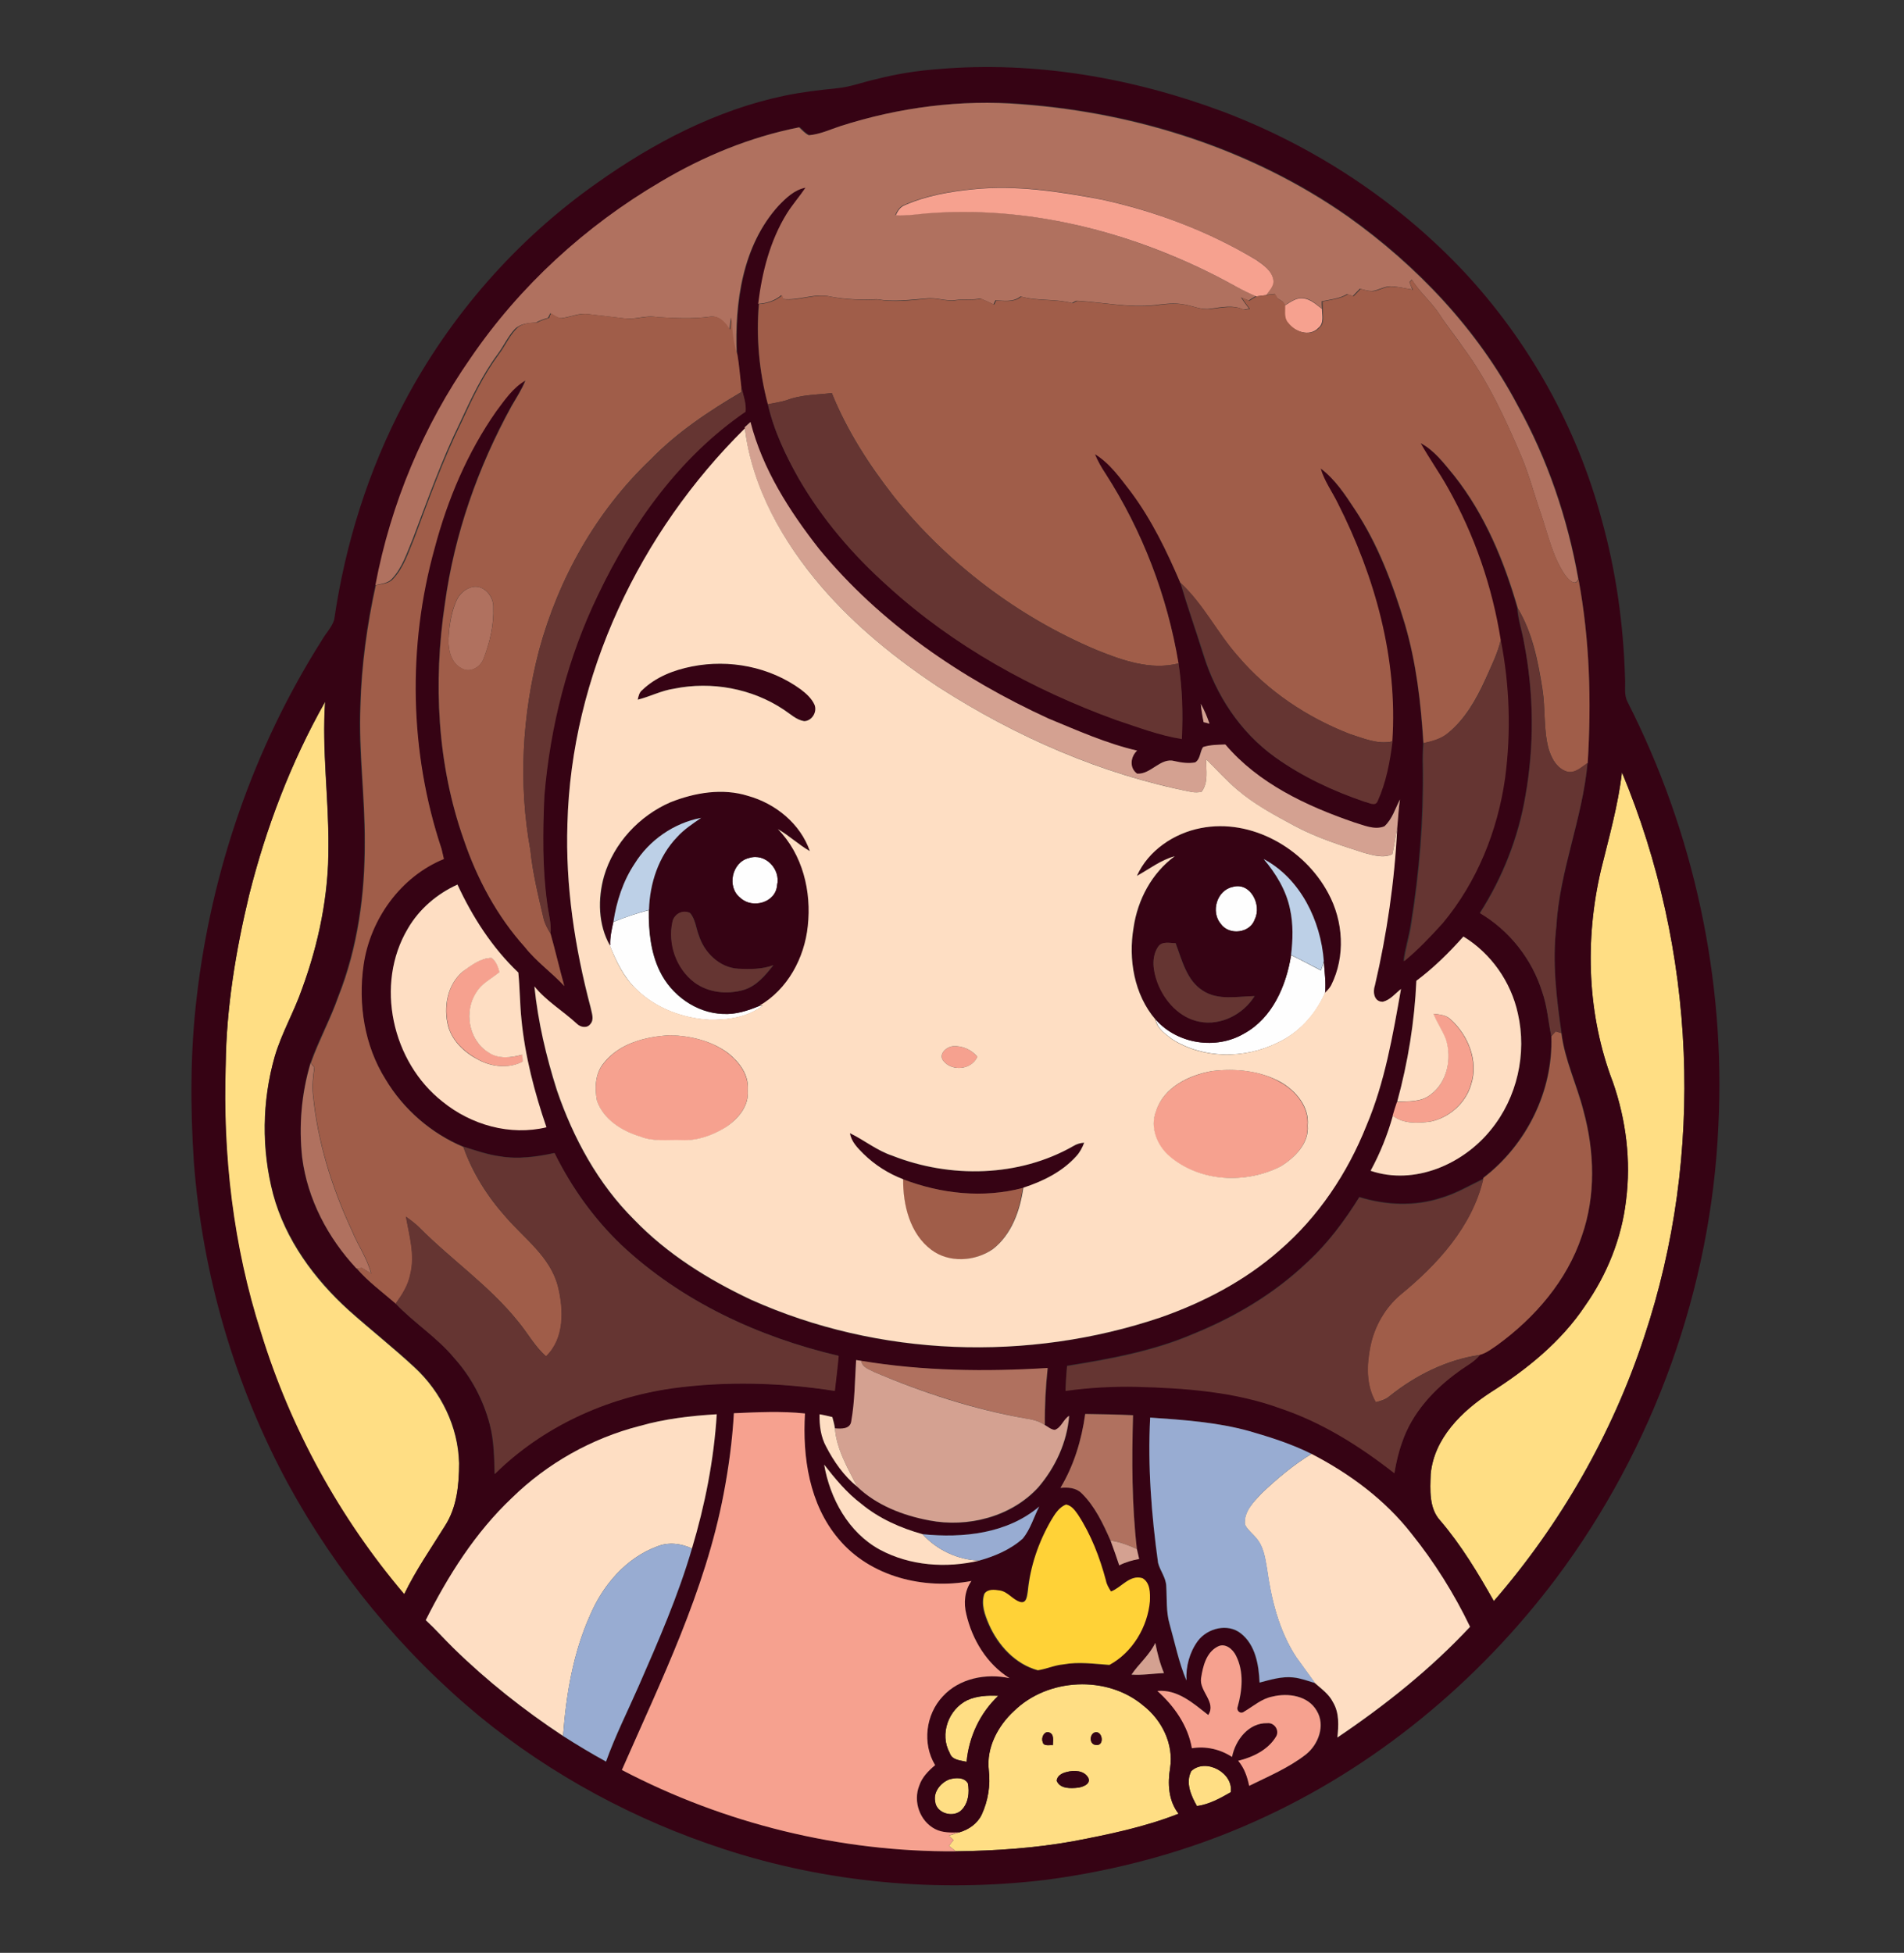
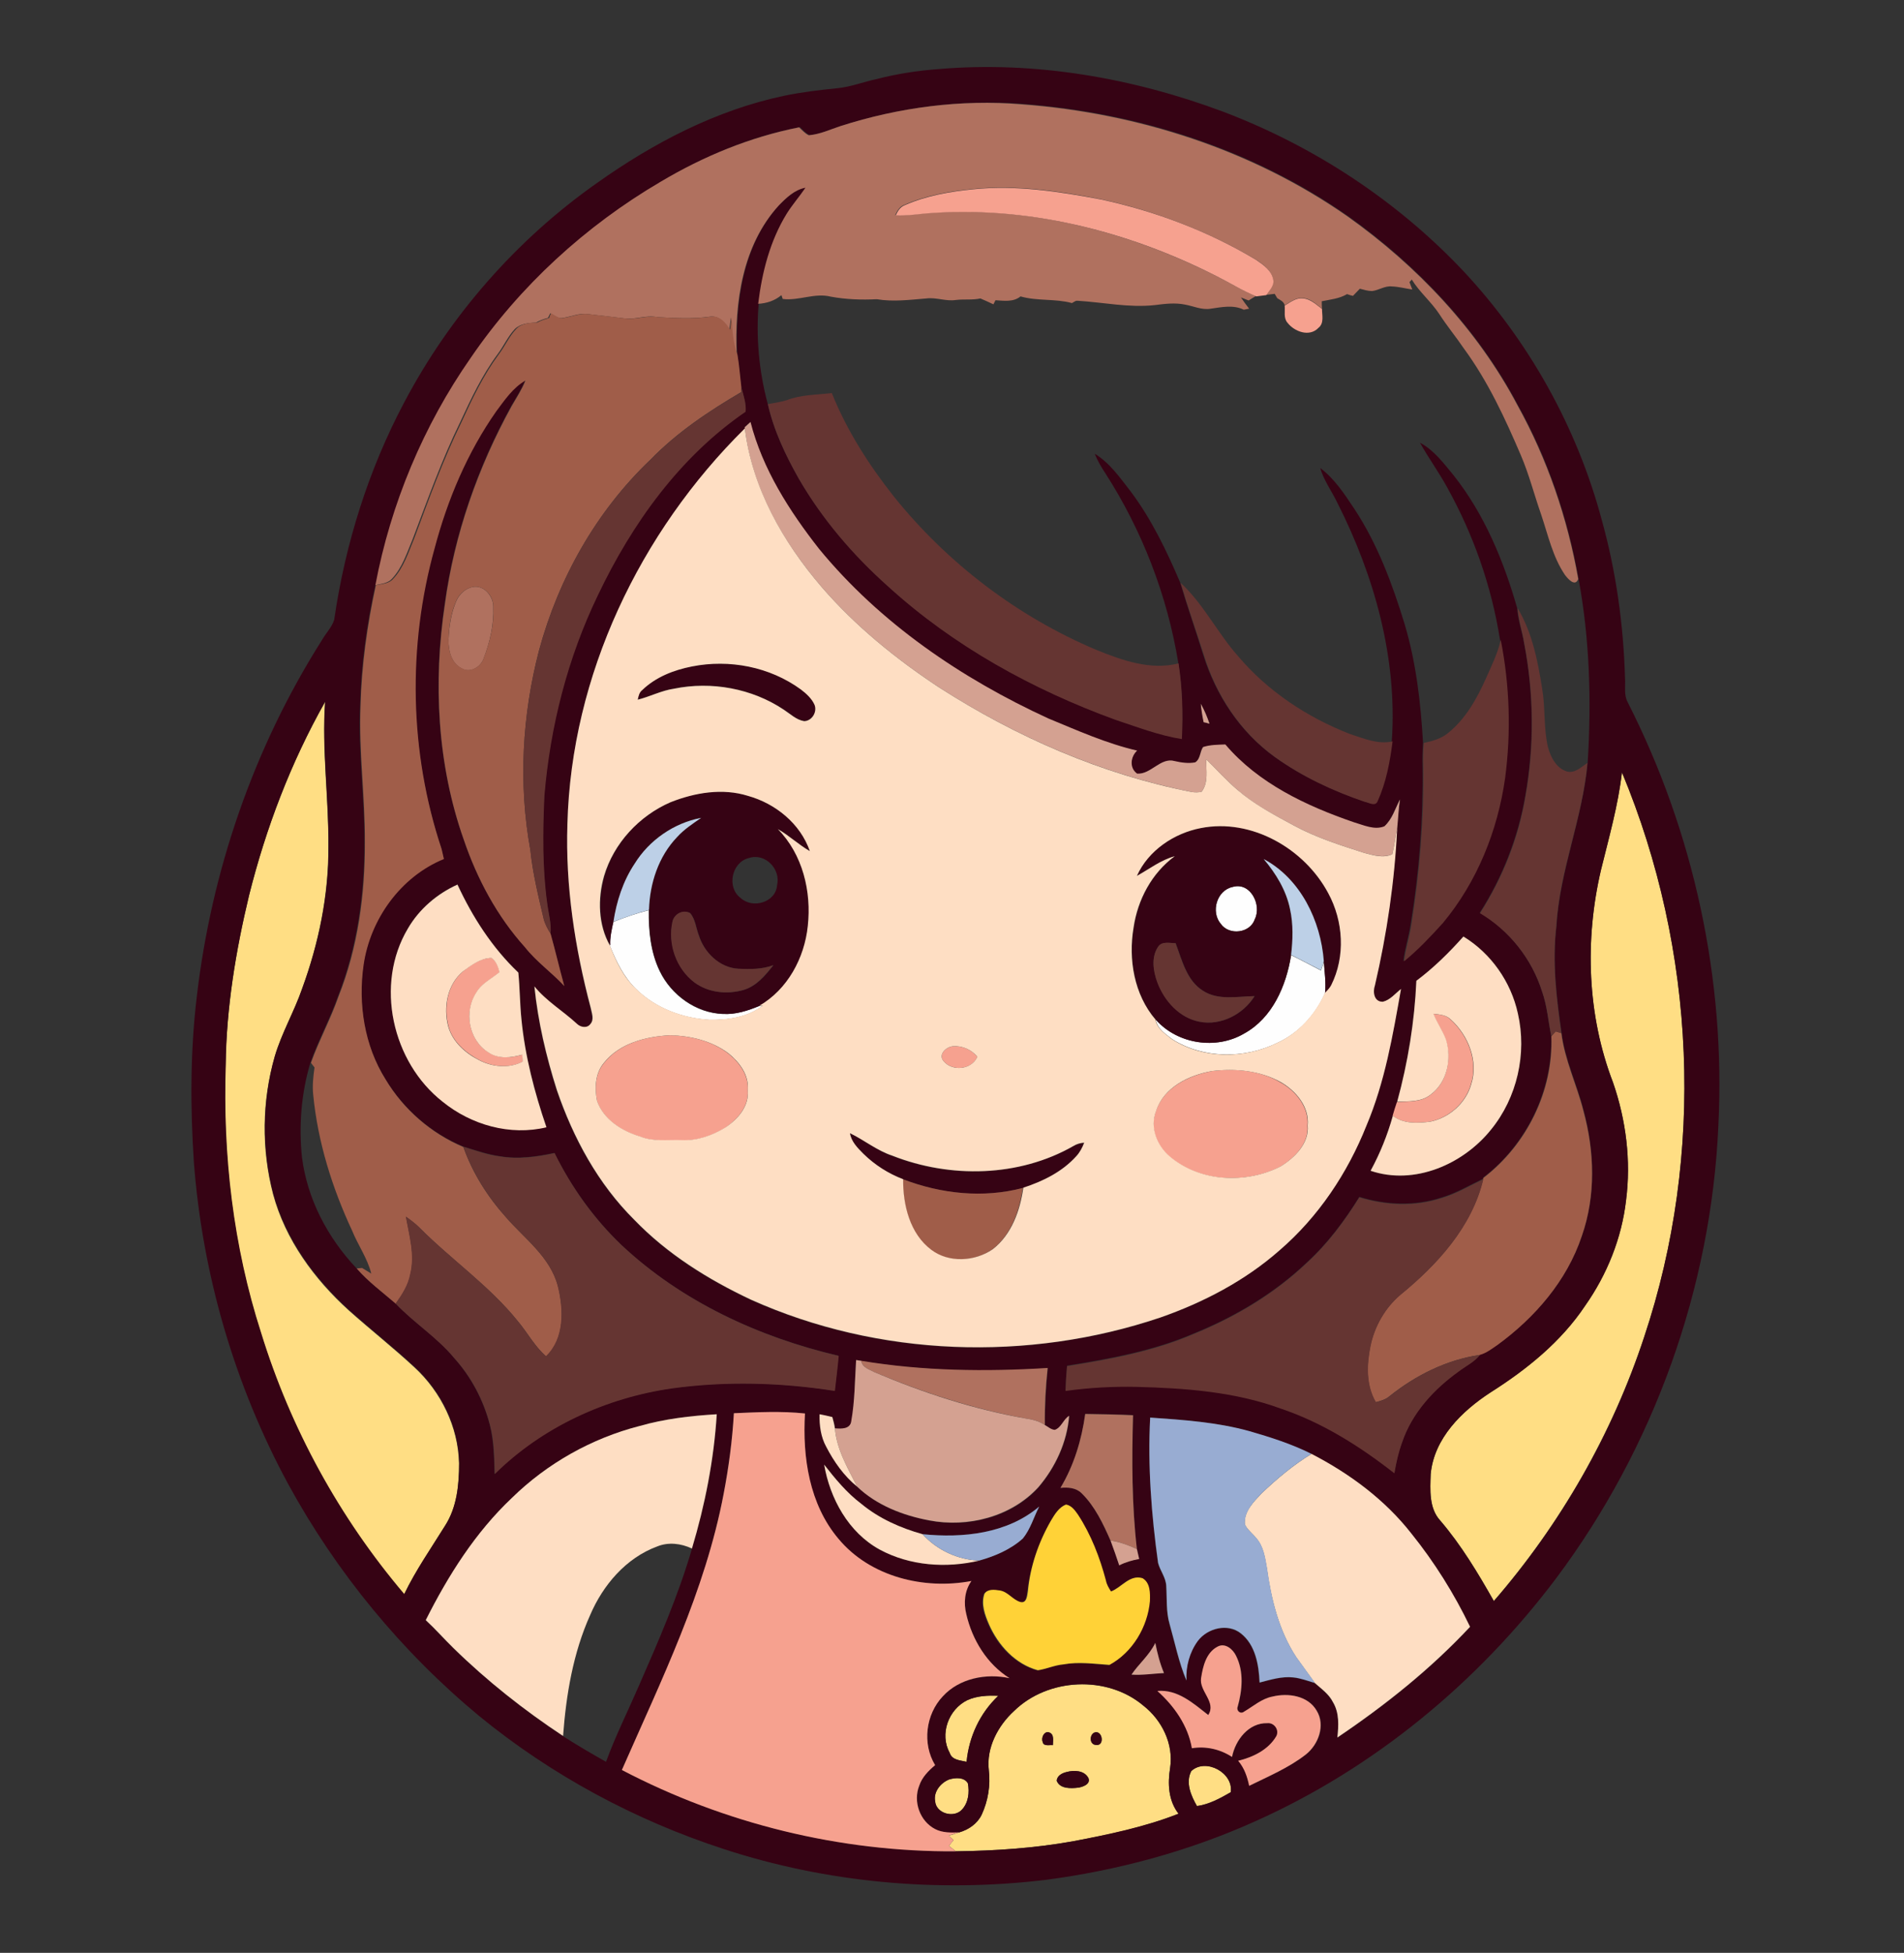
<svg xmlns="http://www.w3.org/2000/svg" version="1.1" id="Layer_1" x="0px" y="0px" viewBox="0 0 744.6 763.6" style="enable-background:new 0 0 744.6 763.6;" xml:space="preserve">
  <rect x="0" y="0" width="744.6" height="763.6" fill="#333333" stroke="none" />
  <style type="text/css">
	.st0{fill:#FEFEFE;}
	.st1{fill:#FFDE84;}
	.st2{fill:#360314;}
	.st3{fill:#B0715F;}
	.st4{fill:#F6A18F;}
	.st5{fill:#A05D49;}
	.st6{fill:#653532;}
	.st7{fill:#D4A191;}
	.st8{fill:#FEDEC3;}
	.st9{fill:#BDD0E7;}
	.st10{fill:#98ACD2;}
	.st11{fill:#FFD237;}
</style>
-   <path class="st0" d="M292.9,335.5c6.4-2.1,12.5,4.4,11,10.7c-0.5,6.8-9.6,9.3-14.3,5C284.1,347,286.2,337.1,292.9,335.5z" />
  <path class="st0" d="M482.1,346.8c6.9-2,11.4,7.1,8.7,12.6c-1.8,5.5-10,6.5-13.3,1.9C473.4,356.6,475.8,348.1,482.1,346.8z" />
  <path class="st0" d="M239.8,360.5c4.6-1.8,9.1-3.4,13.9-4.6c-0.1,8.1,0.7,16.5,4.3,23.9c4.5,9.3,14.1,16.3,24.6,16.7  c5,0.3,9.8-1.3,14.3-3.1c0.4,0,1.1-0.1,1.4-0.1c-6,4.5-13.5,5.6-20.8,5.5c-10.5-0.6-21-4.5-28.6-11.9c-4.9-4.7-7.9-10.9-10.4-17.1  C238.5,366.6,239.2,363.5,239.8,360.5z" />
  <path class="st0" d="M504.9,373.5c4,1.9,7.8,4,11.7,6c0.4-1.2,0.8-2.4,1.1-3.6c0.3,4.1,0.9,8.3,0.5,12.4  c-3.7,8.5-10.4,15.8-18.9,19.6c-12.8,6.2-28.7,6.1-40.8-1.5c-2.7-2.1-5.9-4.1-6.5-7.7c8.5,9.6,23.7,11.9,34.6,5.4  C497.6,398,503,385.4,504.9,373.5z" />
  <g>
    <path class="st1" d="M97.4,350.1c6.6-26.3,16.3-51.9,29.7-75.6c-1.3,18.9,1.5,37.8,1.3,56.7c0.1,18.9-3.8,37.7-10.3,55.5   c-3.1,9-8,17.3-10.7,26.5c-5,17.5-5.2,36.2-0.6,53.8c4.8,17.8,16.1,33.2,29.6,45.4c8.4,7.5,17.4,14.6,25.7,22.3   c10.4,9.6,17.1,23.3,17.4,37.5c0,8.4-0.8,17.3-5.5,24.5c-5.5,8.8-11.4,17.4-16,26.8c-25.3-29.8-44.5-64.8-56-102.2   c-10.9-33.8-15.1-69.5-13.8-104.9C88.6,393.9,92.2,371.8,97.4,350.1z" />
    <path class="st1" d="M634.3,302c28.9,69.4,32.6,149.2,8.7,220.7c-12.5,37.9-32.7,73.2-58.8,103.3c-6.2-10.9-12.7-21.8-20.9-31.4   c-4.6-4.9-4-12.1-3.8-18.3c1.4-14,12.2-24.6,23.4-31.9c14.2-9,27.6-19.8,37-33.9c8.5-12.2,14.3-26.4,16-41.2   c2-15.5,0-31.4-5.1-46.1c-10.1-26.3-11.1-55.8-4.7-83.1C629.2,327.5,632.8,314.9,634.3,302z" />
    <g>
      <path class="st1" d="M396.6,669c13.2-12.9,36.3-14,50.5-2.1c7.3,5.7,12,15,10.5,24.4c-1,6.1-0.7,12.8,3.3,17.9    c-13.3,5.3-27.4,8.2-41.4,10.8c-15.1,2.7-30.4,3.7-45.7,3.9c-0.9-0.7-1.8-1.4-2.7-2.1c0.6-0.8,1.2-1.6,1.8-2.3    c-0.6-0.6-1.3-1.1-1.9-1.7c1.4-0.4,2.8-0.9,4.1-1.3c3.7-1.1,7.1-3.4,8.8-6.9c2.5-5.4,3.5-11.5,2.8-17.4    C385.6,683.4,390.2,674.8,396.6,669z M407.8,681.2c0.3,1.8,2.8,1,4,1.2c0-1.7,0.6-4.3-1.5-5C408.3,676.8,407.1,679.6,407.8,681.2z     M427.9,677.5c-1.9,1.1-1.8,4.7,0.7,4.8C432.1,682.8,431.1,676.2,427.9,677.5z M417.1,692.9c-1.7,0.4-3.7,1.4-3.9,3.4    c1.3,3.3,5.6,3.1,8.5,2.7c1.8-0.3,4.8-1.3,3.9-3.7C424.1,692.2,420,692.1,417.1,692.9z" />
    </g>
    <path class="st1" d="M378.3,664.8c3.8-1.7,8-1.9,12.1-1.7c-7.2,6.8-11.4,16-12.4,25.8c-2.4-0.6-5.7-0.6-6.6-3.5   C367.3,678.1,370.9,668.4,378.3,664.8z" />
    <path class="st1" d="M465.9,692.5c5.7-5.3,16.6,0.8,15.4,8.3c-4.1,2.3-8.4,4.7-13.2,5.4C465.8,702.2,463.5,697,465.9,692.5z" />
    <path class="st1" d="M371.2,695.8c2.4-0.7,5.9-1,7.3,1.5c0.7,3.6,0.2,7.7-2.4,10.4c-3.1,3.3-10,1.4-10.4-3.4   C365,700.6,367.9,697.1,371.2,695.8z" />
  </g>
  <g>
    <g>
      <path class="st2" d="M367.2,27c37.7-3.2,75.9,3.5,111.2,16.7c35.3,13.4,67.7,34.6,93.7,62.1c25.7,27.4,44.6,61.2,54.3,97.5    c5.6,20.1,8.5,41,9.1,61.9c0.2,3.1-0.5,6.5,1,9.3c25.9,50.9,38.4,108.6,35.5,165.7c-2.8,63.5-25.3,126-63.4,176.9    c-30.6,40.7-71.2,74.3-117.8,95.1c-26,11.7-53.8,19.2-82.1,22.9c-42.1,5-85.4,1.1-125.7-12.1c-34.7-11.3-67.4-28.9-95.6-52    c-30.3-25.1-55.8-56.1-74.7-90.7c-21-38.8-33.6-82.1-36.9-126.1c-1.4-21.3-1.4-42.8,1.1-64c5.7-49.5,22.3-97.8,49-139.9    c1.5-2.7,3.9-5,4.8-8c4.3-29.6,13.4-58.6,27.4-85c17.9-33.9,43.9-63.6,75.3-85.7c22.1-15.7,46.7-28.6,73.5-34.2    c6.8-1.4,13.6-2.2,20.5-2.9c5.3-0.5,10.3-2.5,15.5-3.6C350.6,28.9,358.9,27.6,367.2,27z M328.7,49.3c-4,1.3-7.9,3.2-12.1,3.5    c-1.5-0.7-2.6-2-3.8-3.1C293.6,53.4,275.4,61,258.6,71c-29.3,17.2-55,40.7-74.2,68.8c-18.5,26.6-31.3,57.1-37.3,88.9h-0.3    c-3.4,15.6-5.6,31.4-6,47.4c-0.8,17.7,1.8,35.3,1.7,53c0.1,20.5-2.8,41.2-10.3,60.4c-3.1,8.9-7.7,17.2-10.8,26    c-3.6,12-4.6,24.7-3.3,37.1c2.1,16.3,10,31.3,21.2,43.2c4.5,5.2,10.1,9.3,15.3,13.8c7.2,7.6,16.3,13.2,23,21.4    c6.6,7.4,11.4,16.4,13.9,26c1.6,6.3,1.7,12.8,1.9,19.3c18.6-18.5,43.5-29.8,69.3-33.5c21.1-2.9,42.7-2.3,63.7,1    c0.5-4.6,1.1-9.1,1.5-13.7c-31.2-7.3-61.5-21.3-85-43.4c-10.7-10.3-19.5-22.6-26.1-35.9c-7,1.5-14.2,2.5-21.3,1.3    c-4.9-0.7-9.7-2.4-14.4-3.8c-12.6-5.3-23.4-14.7-30.4-26.4c-8.3-13.2-10.8-29.5-8.6-44.8c2.6-17.9,14.5-34.5,31.4-41.4    c-0.3-1.3-0.5-2.6-0.9-3.9c-12.6-37.8-13.5-79.4-2.7-117.7c5.1-19,12.8-37.4,24.1-53.5c3.3-4.4,6.5-9.2,11.4-12    c-1.4,3.6-3.5,6.8-5.4,10c-13.2,24-22.4,50.3-26.1,77.4c-4.6,30.7-3,62.8,7.4,92.2c5.2,15.3,13,30,23.9,42    c4.4,5.7,10.4,9.9,15.4,15.2c-1.9-6.8-3.5-13.8-5.4-20.6c0.4-4-0.8-7.9-1.3-11.9c-2-13.9-1.8-28-1.1-42c2.2-27.1,9.1-54,21-78.6    c13.3-27.9,31.9-54,57.7-71.6c0.3-3.3-1-6.5-1.7-9.7c-0.5-4.2-0.8-8.4-1.5-12.5c-0.8-20.3,2.2-42.7,16.4-58.3c3-3,6.2-6.1,10.5-7    c-2.3,3.5-5.1,6.6-7.3,10.1c-6.5,10.6-9.7,23-11.2,35.3c-1.1,13.2,0.1,26.4,3.5,39.2c2.3,10.3,6.9,20,12.1,29.2    c9.2,15.9,21.3,30,35,42.2c25.6,23.3,56.5,40.3,88.9,52.1c8.5,2.8,17,6.1,25.9,7.5c0.5-9.9,0.2-19.8-1.3-29.6    c-4.3-26.3-14.1-51.7-28.5-74.1c-1.6-2.4-3.1-5-4.2-7.7c5.9,3.6,9.9,9.4,14.1,14.8c8.1,10.8,14,23.1,19.3,35.5    c2.8,9.5,6.1,18.8,9,28.2c4.9,15.8,14.4,30.3,27.9,40c10.6,7.6,22.6,13.2,34.9,17.4c1.7,0.3,4.3,2,5.2-0.3    c3.3-7.4,4.8-15.4,5.8-23.3c2.2-32.3-6.8-64.5-21.3-93.1c-2.2-4.6-5.3-8.7-6.7-13.6c5.6,4.2,9.5,10.2,13.3,15.9    c9.1,13.8,14.9,29.4,19.7,45.1c4.5,15.1,6.3,30.7,7.2,46.4c-0.2,3.2-0.3,6.4-0.2,9.6c0.3,20.5-1.3,41-4.6,61.2    c-0.7,4.9-2.3,9.6-2.9,14.6c5.5-4.5,10.5-9.7,15.2-15c13.4-16,21.5-36.1,24.3-56.6c2.4-17.9,1.8-36.3-1.7-54.1    c-3.3-20.9-10.4-41.1-20.7-59.6c-3.3-6-7.3-11.5-10.6-17.4c5.5,2.9,9.3,8.1,13.2,12.8c12,15.2,19.5,33.3,24.8,51.8    c0.3,4.7,1.9,9.1,2.7,13.7c3.8,19.6,4,40,0.5,59.7c-2.8,16.3-8.9,31.9-17.8,45.8c11.5,6.9,20.3,18,24.3,30.7    c2,5.6,2.4,11.6,3.6,17.4c0.7,21.4-9.6,42.4-26.5,55.4l-0.1,0.5c-5.4,2.6-10.6,5.7-16.4,7.4c-10.4,3.4-21.6,2.9-32-0.3    c-5.8,9.3-12.4,18.2-20.5,25.6c-12.7,12.1-28,21.2-44.2,27.8c-15.8,6.8-32.8,9.9-49.6,12.6c-0.3,3.2-0.5,6.5-0.6,9.7    c9.2-1.3,18.6-1.8,27.9-1.6c19,0.5,38.3,1.9,56.3,8.5c16.3,5.4,31,14.7,44.4,25.3c0.7-4.1,1.5-8.1,3-12    c3.9-11.6,12.5-20.9,22.3-27.9c2.8-2.1,6-3.6,8.2-6.4c2.5-0.7,4.6-2.4,6.8-3.8c14.8-10.7,27.3-25.2,33.1-42.7    c5.5-15.8,4.9-33.1,0.6-49c-2.6-10.2-7.3-19.8-8.6-30.3c-2-13.8-3.7-27.8-2-41.7c1.3-21.8,10.3-42.3,12.2-64    c1.5-24,0.8-48.2-3.6-71.9c-4.2-23.7-12-46.9-23.8-68c-15.6-29.5-39.2-54.4-66.3-73.7C489.8,58.3,445,44,399.7,40.6    C375.7,38.8,351.5,42,328.7,49.3z M291.2,167.1l0.1,0.5c-41.1,40.6-67.9,96.6-69.4,154.7c-0.8,24.2,2.9,48.4,9,71.8    c0.4,2.1,1.4,4.6-0.1,6.4c-1.3,1.8-3.9,1.3-5.3-0.1c-5.4-5.1-11.8-8.9-16.6-14.6c1.4,13.8,4.6,27.4,8.8,40.6    c6.4,18.7,16.1,36.6,30.2,50.6c12.9,13.4,28.9,23.4,45.7,31.3c49.9,22.4,108.3,24.4,160,7c16.9-5.9,33.1-14.4,46.7-26.3    c15.2-13.1,26.6-30.2,34-48.8c7.2-17,10.3-35.3,13.5-53.4c-2.3,1.8-4.2,4.2-7.1,5c-3.4,0-3.9-3.9-3.1-6.4    c4.7-20.1,7.7-40.7,8.7-61.4c0.4-3.8,0.6-7.5,1.1-11.3c-1.9,3.6-3,7.7-6.1,10.5c-3.9,1.6-8.2-0.5-12-1.6    c-18.5-6.4-37.2-15.2-50.2-30.4c-2.9,0.2-5.9,0.1-8.7,1c-1.3,1.8-0.9,4.7-3.1,6c-2.7,0.5-5.4,0.1-8-0.5c-5.6-1.7-9.3,5.3-14.7,4.9    c-3-2.2-2.6-6.6,0-9c-12-2.8-23.4-7.9-34.8-12.6c-34-15.6-65.8-37.2-89.6-66.3c-11.6-14.8-22.1-31.2-26.8-49.6    C292.7,165.7,291.9,166.4,291.2,167.1z M97.4,350.1c-5.2,21.7-8.9,43.8-9.1,66.1c-1.2,35.4,2.9,71.1,13.8,104.9    c11.5,37.4,30.7,72.4,56,102.2c4.5-9.4,10.5-17.9,16-26.8c4.6-7.2,5.5-16.1,5.5-24.5c-0.3-14.2-7-27.9-17.4-37.5    c-8.3-7.7-17.2-14.7-25.7-22.3c-13.5-12.3-24.8-27.7-29.6-45.4c-4.6-17.5-4.4-36.3,0.6-53.8c2.7-9.2,7.6-17.5,10.7-26.5    c6.5-17.7,10.4-36.5,10.3-55.5c0.1-18.9-2.6-37.8-1.3-56.7C113.7,298.2,104,323.8,97.4,350.1z M469.6,275.2    c0.3,2.4,0.7,4.8,1.1,7.1c0.6,0.2,1.7,0.5,2.3,0.6C472.1,280.3,471,277.7,469.6,275.2z M634.3,302c-1.5,13-5.1,25.5-8.2,38.2    c-6.4,27.4-5.4,56.8,4.7,83.1c5.1,14.7,7.1,30.6,5.1,46.1c-1.7,14.8-7.4,29-16,41.2c-9.4,14.1-22.8,24.9-37,33.9    c-11.2,7.3-22.1,17.9-23.4,31.9c-0.2,6.2-0.7,13.4,3.8,18.3c8.2,9.6,14.7,20.4,20.9,31.4c26.1-30.1,46.4-65.4,58.8-103.3    C666.9,451.2,663.2,371.4,634.3,302z M159.5,363.1c-13,21.8-6.1,52.2,13.6,67.6c11.2,9,26.4,13.4,40.6,10    c-4.7-13.7-8.4-27.9-9.8-42.4c-0.6-6-0.6-12.1-1.2-18.1c-10.2-9.6-18-21.7-23.8-34.4C170.8,349.5,163.9,355.5,159.5,363.1z     M572.3,366.2c-5.6,6.3-11.6,12.3-18.4,17.4c-0.8,16-3.3,31.9-7.5,47.3c-0.6,1.8-1.1,3.6-1.7,5.4c-2.1,7.5-4.9,14.7-8.7,21.5    c17.1,5.8,36.2-2.5,47.1-16.1c10.2-12.5,14.1-29.7,10.5-45.4C590.9,383.9,583.1,372.8,572.3,366.2z M334.8,531.8    c-0.5,8-0.5,16.1-1.8,24c-0.4,3.1-4.1,3-6.4,2.8c-0.2-1.5-0.6-3-1-4.4c-1.7-0.5-3.4-0.8-5-1.1c-0.1,4.4,0.5,8.8,2.6,12.7    c3.1,5.8,7,11.4,12.1,15.6c7.6,7.3,17.9,11.2,28.2,13.2c15.1,2.9,32.1-1.3,42.6-12.9c6.7-7.8,11.3-17.7,12.1-28    c-2.4,1.3-3,4.6-5.6,5.5c-1.5-0.1-2.7-1.2-3.9-1.9c-0.1-7.5,0.4-14.9,1.1-22.3c-24.3,1.5-48.8,1.2-72.9-2.8    C336.3,532,335.3,531.9,334.8,531.8z M287,552.6c-0.6,10.6-2.1,21.1-4,31.5c-7.1,38-24.4,72.9-39.8,108    c40.1,20.9,85.3,32,130.6,31.8c15.3-0.2,30.6-1.2,45.7-3.9c14-2.7,28.1-5.6,41.4-10.8c-4-5.1-4.3-11.8-3.3-17.9    c1.4-9.3-3.2-18.7-10.5-24.4c-14.2-12-37.3-10.8-50.5,2.1c-6.3,5.8-10.9,14.4-9.9,23.2c0.7,5.9-0.3,12-2.8,17.4    c-1.7,3.5-5.1,5.9-8.8,6.9c-3.2,0.2-6.5,0.3-9.4-1.3c-6-3.1-8.6-10.8-6.2-17c1.1-3.3,3.6-5.8,6.2-8c-5.1-8.3-3.7-19.8,3-26.9    c6.5-7,17-9,26.1-7.1c-8.8-5.5-14.6-15-16.9-25c-1.1-4.4-0.7-9.2,2-13c-18.5,3.5-39.6-1.5-52-16.5c-11.4-13.4-14.2-31.9-13.1-49    C305.6,551.8,296.3,552.2,287,552.6z M250.1,557.6c-18.7,4.9-36.2,14.6-49.9,28.2c-14.3,13.5-24.9,30.3-33.7,47.8    c3.8,3.5,7.2,7.4,10.9,11c13.1,12.8,27.6,24.2,42.8,34.3c5.5,3.5,11.1,6.8,16.8,10c3.7-10.1,8.5-19.7,12.8-29.6    c7.7-17.6,15.4-35.2,20.8-53.7c5.1-17.1,8.6-34.7,9.7-52.5C270.1,553.6,259.9,554.8,250.1,557.6z M414.7,581.8    c2.9-0.3,6.1-0.1,8.3,2.1c5.2,5.1,8.3,11.9,11.3,18.5c1.2,3.2,2.3,6.4,3.4,9.6c2.4-1.2,5.1-2,7.8-2.5c-0.3-1.3-0.6-2.6-0.9-3.9    c-2-17.4-1.9-34.9-1.5-52.3c-6.2-0.3-12.5-0.4-18.7-0.5C423,563,420,573,414.7,581.8z M449.8,554.3c-1,19,0.5,38.1,3,56.9    c0.8,3.1,3.1,5.8,3.2,9.1c0.4,4.9-0.1,10,1.3,14.8c2.1,7.4,3.6,15,6.6,22.1c-0.4-5.4,1.2-11,4.4-15.4c3.7-5.1,11.7-7.1,16.9-3    c5.7,4.5,7,12.4,7.3,19.2c4.3-1.1,8.7-2.5,13.2-2c2.9,0.3,5.7,1.3,8.5,2.2c2.6,2.3,5.5,4.4,7.1,7.5c2.5,4.1,2.2,9.1,1.7,13.8    c18.7-12.6,36.5-26.8,51.9-43.3c-6.2-13-13.9-25.2-22.9-36.4c-10.4-13.3-24.2-23.5-39.1-31.2c-7.7-3.9-16-6.5-24.3-8.9    C476,556.1,462.8,555.2,449.8,554.3z M322.3,572.7c2.3,13.3,9.5,26.5,21.6,33.2c11.9,6.3,26.2,7.4,39.1,4.3    c6.1-1.7,12.2-4.3,17-8.6c3-3.6,4.2-8.3,6.4-12.5c-12.5,10.6-29.9,12.4-45.6,10.8c-8.7-2.4-17-6.1-24-11.9    C331.1,583.7,326.6,578.2,322.3,572.7z M411,594.6c-4.8,8.5-8.1,17.9-9.3,27.6c-0.3,1.7-0.4,5-3,4.3c-3-0.9-4.8-4-8-4.5    c-2-0.3-4.7-0.7-6,1.3c-1.4,4,0.2,8.3,1.8,12c3.6,8.2,10.3,15.5,19.1,17.9c3.4-0.5,6.6-2,10-2.3c6-1.1,12-0.2,18,0.2    c9-4.8,14.9-14.8,15.8-24.9c0.2-3.1,0.2-7.3-2.9-9c-5-1.5-8.1,3.6-12.3,5.2c-0.9-1.3-1.7-2.7-2-4.3c-2.4-9-5.7-17.9-10.9-25.7    c-1.2-1.7-2.5-3.6-4.7-4C414.1,589.5,412.4,592.2,411,594.6z M442.5,654.8c4.2,0.3,8.4-0.5,12.7-0.5c-1.6-3.8-2.6-7.8-3.4-11.8    C449.6,647.2,445.4,650.6,442.5,654.8z M476.1,643.9c-4.4,2.3-5.7,7.8-6.3,12.3c-0.8,5.1,6.1,9.4,2.8,14.4    c-5.8-4.6-12-10.1-19.9-9.4c6.6,5.8,12,13.5,13.5,22.4c5.5-1,11,0.3,15.7,3.4c1.3-6.6,6.5-13.4,13.8-13.2c2.7-0.3,4.8,2.7,3.5,5.1    c-3.1,5.4-9.1,8.2-14.9,9.6c2.4,2.8,3.5,6.3,4.3,9.8c7.5-3.7,15.4-7,22.1-12.2c5-3.9,7.9-11.5,4.3-17.2c-3.4-5.9-11.2-7-17.3-5.5    c-4.3,0.8-7.5,3.8-11.1,5.9c-1.4,1.2-3.1-0.3-2.5-1.9c1.8-6.4,2.5-13.7-0.6-19.9C482.2,644.8,479.1,642.2,476.1,643.9z     M378.3,664.8c-7.4,3.6-10.9,13.3-6.9,20.6c0.9,2.9,4.1,2.9,6.6,3.5c0.9-9.8,5.2-19,12.4-25.8C386.3,662.9,382,663.1,378.3,664.8z     M465.9,692.5c-2.4,4.5-0.1,9.7,2.2,13.7c4.8-0.6,9.1-3,13.2-5.4C482.5,693.3,471.6,687.3,465.9,692.5z M371.2,695.8    c-3.3,1.3-6.2,4.8-5.5,8.5c0.3,4.8,7.2,6.7,10.4,3.4c2.6-2.7,3.1-6.8,2.4-10.4C377,694.8,373.5,695.1,371.2,695.8z" />
    </g>
    <path class="st2" d="M270.6,260.6c14.6-2.9,30.5,0.1,42.6,8.9c2.1,1.6,4.2,3.5,5.3,5.9c1.3,2.8-0.9,6.4-4,6.5   c-3.1-0.5-5.4-2.9-8-4.5c-12.5-8.3-28.3-11.1-42.9-8.2c-4.9,0.8-9.4,3.1-14.2,4.3c0.2-1.4,0.6-2.9,1.8-3.8   C256.5,264.7,263.5,262,270.6,260.6z" />
    <g>
      <path class="st2" d="M262.2,313.7c9.5-3.9,20.4-5.6,30.4-2.5c10.7,3,20.5,10.8,24.2,21.6c-4.4-2.5-8.1-6-12.5-8.6    c9.7,9.9,13.2,24.4,11.7,37.9c-1.2,12.5-7.9,24.8-19,31.2c-4.5,1.9-9.4,3.5-14.3,3.1c-10.5-0.4-20.1-7.4-24.6-16.7    c-3.6-7.4-4.4-15.8-4.3-23.9c0.3-10.3,3.8-20.9,11-28.5c2.7-3,6.1-5.3,9.4-7.5c-10.7,2-20.3,8.6-26,17.9c-4.5,6.8-7,14.8-8.3,22.8    c-0.7,3-1.4,6-1.2,9.2c-4.7-8.1-4.8-18.2-2.3-27.1C240,329.8,250,319,262.2,313.7z M292.9,335.5c-6.8,1.6-8.8,11.5-3.3,15.6    c4.7,4.4,13.8,1.8,14.3-5C305.4,339.9,299.3,333.4,292.9,335.5z M263,360.3c-1.9,8.7,1.4,18.5,8.7,23.9c5.4,4,12.7,4.7,19.1,2.9    c5.1-1.5,8.6-5.7,11.7-9.7c-4.4,1.6-9.1,1.6-13.7,1.4c-7.4-0.4-13.4-6.3-15.5-13.2c-1.1-2.8-1.3-6.2-3.4-8.6    C267,355.6,263.7,357.4,263,360.3z" />
    </g>
    <g>
      <path class="st2" d="M444.6,342.5c4.4-10.1,14.5-16.7,25.1-18.7c19.8-3.9,40.5,8,49.8,25.4c5.9,10.9,6.8,24.8,1.2,36    c-0.6,1.2-1.6,2.2-2.5,3.1c0.4-4.1-0.2-8.3-0.5-12.4c-1.2-15.8-9.1-32.3-23.5-39.9c4.7,5.7,8.8,12.2,10.3,19.6    c1.3,5.9,1.1,12,0.4,18c-1.9,11.9-7.3,24.5-18.3,30.5c-11,6.5-26.2,4.2-34.6-5.4c-8.4-9.7-10.7-23.5-8.6-36    c1.6-10.9,7.1-21.3,16.1-27.9C454,336.3,449.5,339.8,444.6,342.5z M482.1,346.8c-6.3,1.3-8.7,9.8-4.7,14.5    c3.3,4.6,11.5,3.6,13.3-1.9C493.5,353.8,489,344.8,482.1,346.8z M452.9,370.2c-2.8,4.2-1.9,9.6-0.2,14c2.7,7.2,8.6,13.8,16.4,15.3    c8.4,1.7,17.1-2.9,21.6-10c-6.7,0.1-14.2,1.8-20.2-2.1c-6.4-4-8.2-12-10.7-18.6C457.5,368.8,454.4,368,452.9,370.2z" />
    </g>
    <path class="st2" d="M332.4,443.1c5.6,2.7,10.6,6.8,16.5,8.9c22.6,8.9,49.5,8.3,70.8-3.8c1.3-0.8,2.7-1.1,4.2-1.3   c-0.7,1.9-1.7,3.8-3.1,5.3c-5.5,6.1-13,9.8-20.7,12.3c-15.5,4.1-32.1,2.4-46.9-3.4c-5.8-2.2-11.1-5.6-15.5-9.9   C335.4,448.9,332.9,446.5,332.4,443.1z" />
    <path class="st2" d="M407.8,681.2c-0.8-1.6,0.5-4.4,2.4-3.8c2.2,0.7,1.5,3.3,1.5,5C410.6,682.2,408.1,683,407.8,681.2z" />
    <path class="st2" d="M427.9,677.5c3.3-1.3,4.3,5.4,0.7,4.8C426.1,682.2,425.9,678.5,427.9,677.5z" />
    <path class="st2" d="M417.1,692.9c2.9-0.8,7-0.7,8.6,2.4c0.9,2.3-2.2,3.4-3.9,3.7c-2.9,0.3-7.3,0.5-8.5-2.7   C413.4,694.3,415.4,693.3,417.1,692.9z" />
  </g>
  <g>
    <path class="st3" d="M328.7,49.3c22.8-7.3,47-10.5,70.9-8.5c45.3,3.4,90.2,17.8,127.5,43.9c27.1,19.3,50.7,44.2,66.3,73.7   c11.7,21.1,19.6,44.2,23.8,68c-1.2,3.2-4,0-5.2-1.6c-4.8-7.1-6.6-15.6-9.3-23.6c-2.7-7.7-4.7-15.6-7.9-23.1   c-6.2-14.5-12.9-29-22.3-41.8c-3.1-4.6-6.7-8.9-9.7-13.6c-3.2-4.8-7.7-8.5-10.7-13.4c-0.2,0.3-0.7,0.8-0.9,1c0.4,1,0.7,1.9,1.1,2.9   c-2.7-0.4-5.3-1.1-8-1.2c-2.7-0.3-5.1,1.5-7.7,1.8c-1.7,0-3.2-0.5-4.8-0.9c-0.9,0.9-1.8,1.9-2.7,2.8c-0.8-0.2-1.6-0.4-2.3-0.7   c-3,1.8-6.5,2.1-9.9,2.8c0,1,0,2,0.1,2.9c-2.3-1.7-4.4-4-7.4-4.1c-2.7-0.4-5,1.5-7.2,2.8c-0.3-1.5-1.8-2.1-2.9-2.8   c-0.3-0.6-0.7-1.1-1-1.7c-1.1,0.1-2.3,0.3-3.4,0.4c1.2-1.8,3.3-3.7,2.7-6.2c-0.7-3.5-3.9-5.8-6.7-7.6c-18.7-11.1-39.3-19-60.6-23.6   c-16.4-3.2-33.2-5.7-49.9-4c-9.2,0.9-18.4,2.5-26.9,6.2c-1.8,0.6-2.8,2.3-3.6,4c3.8,0.2,7.6-0.3,11.4-0.7   c39.4-3.3,79,6.8,114.1,24.5c5.2,2.6,10.2,5.7,15.5,7.9c-0.9,0.5-1.9,1.1-2.8,1.7c-1-0.4-2-0.8-3-1.2c1,1.5,2.1,3,3.2,4.4   c-0.5,0.1-1.5,0.3-2.1,0.4c-4.1-2-8.6-1-12.9-0.4c-3.5,0.6-6.7-1-10.1-1.6c-3.9-0.8-7.9-0.3-11.8,0.2c-10.1,1.1-20.2-1.1-30.2-1.7   c-0.9-0.1-1.5,0.6-2.2,0.9c-6.6-1.8-13.5-0.7-20.1-2.6c-2.8,2.3-6.5,1.7-9.8,1.5c-0.2,0.4-0.6,1.2-0.8,1.6   c-1.7-0.8-3.4-1.6-5.1-2.3c-3.2,0.7-6.4,0.2-9.6,0.6c-3.9,0.6-7.6-1.1-11.5-0.6c-6.4,0.5-12.9,1.4-19.4,0.3c-6,0.3-12,0.1-18-1   c-6.3-1.6-12.5,1.7-18.8,0.9c-0.1-0.4-0.4-1.1-0.5-1.5c-2.6,2.2-5.8,3.2-9.1,3.4c1.5-12.3,4.6-24.6,11.2-35.3   c2.2-3.5,5-6.7,7.3-10.1c-4.3,0.8-7.6,4-10.5,7c-14.2,15.6-17.3,38-16.4,58.3c-1.7-4.7-2.1-9.7-2.2-14.6c-0.2,1.6-0.5,3.2-0.7,4.8   c-1.7-2.6-3.9-5.5-7.4-5.1c-6.9,1-13.9,0.6-20.9,0.2c-4.3-0.9-8.4,1.1-12.7,0.5c-4.8-0.6-9.7-1.1-14.5-1.7c-3.3-0.4-6.3,1-9.5,1.5   c-1.9,0.5-3.4-1-5-1.8c-0.3,0.6-0.6,1.2-0.9,1.8c-1.6,0.4-3.2,1-4.7,1.8c-2.9,0.2-6.1,0.4-8.3,2.6c-2.7,2.9-4.3,6.6-6.7,9.8   c-6,8.1-10.4,17.4-14.6,26.5c-7.2,14.7-12.7,30.2-18.5,45.5c-2.3,5.5-4.1,11.4-8.2,15.8c-1.6,1.8-4.3,2-6.5,2.5   c6-31.8,18.8-62.4,37.3-88.9c19.2-28.1,44.9-51.6,74.2-68.8c16.8-10,35-17.5,54.2-21.3c1.2,1.1,2.3,2.4,3.8,3.1   C320.8,52.5,324.7,50.6,328.7,49.3z" />
    <path class="st3" d="M184.9,229.5c4.4-0.8,8,3.6,8,7.7c0.3,7-1.3,13.9-3.8,20.4c-1.2,3.3-5.3,5.7-8.5,3.8c-4.1-2-5.3-7-5.2-11.2   c0.2-5.1,1-10.4,3-15.1C179.6,232.3,182,230.1,184.9,229.5z" />
-     <path class="st3" d="M118.2,452.7c-1.4-12.4-0.3-25.1,3.3-37.1c0.3,0.5,1,1.3,1.4,1.8c-0.5,3.6-0.9,7.2-0.5,10.8   c1.8,18.4,7.4,36.3,15.2,53c2.3,5.7,6,10.8,7.5,16.8c-1.2-0.8-2.4-1.5-3.6-2.2c-0.5,0.1-1.6,0.2-2.1,0.2   C128.3,484.1,120.3,469,118.2,452.7z" />
    <path class="st3" d="M336.8,532.1c24.1,4,48.6,4.3,72.9,2.8c-0.8,7.4-1.2,14.9-1.1,22.3c-2.3-1.6-5.1-2.2-7.8-2.6   c-20.2-3.7-39.8-10.1-58.7-18C340.1,535.5,337.2,534.8,336.8,532.1z" />
    <path class="st3" d="M414.7,581.8c5.3-8.8,8.3-18.8,9.7-28.9c6.2,0.1,12.5,0.2,18.7,0.5c-0.5,17.4-0.5,34.9,1.5,52.3   c-3.3-1.5-6.7-2.8-10.3-3.3c-2.9-6.6-6.1-13.4-11.3-18.5C420.8,581.7,417.6,581.5,414.7,581.8z" />
  </g>
  <g>
    <path class="st4" d="M380.7,74c16.7-1.7,33.5,0.9,49.9,4c21.3,4.6,41.9,12.4,60.6,23.6c2.8,1.9,6,4.1,6.7,7.6   c0.6,2.5-1.5,4.3-2.7,6.2c-1.3,0.2-2.6,0.3-3.9,0.5c-5.4-2.2-10.3-5.3-15.5-7.9c-35-17.8-74.7-27.8-114.1-24.5   c-3.8,0.4-7.6,0.9-11.4,0.7c0.8-1.7,1.7-3.3,3.6-4C362.3,76.5,371.6,74.9,380.7,74z" />
    <path class="st4" d="M502.4,119.5c2.2-1.3,4.5-3.2,7.2-2.8c3,0.2,5.2,2.5,7.4,4.1c0,2.5,0.9,5.6-1.4,7.4c-3.5,3.7-9.4,1.5-12.1-2   C501.9,124.4,502.6,121.8,502.4,119.5z" />
    <path class="st4" d="M181.1,379.8c3.2-2.5,6.9-5.3,11.2-5.2c1.8,1.2,2.6,3.5,3.1,5.5c-3,2.7-6.9,4.3-9,7.9   c-5.1,7.5-3.1,18.9,4.8,23.6c4,2.5,8.8,2,13.1,0.8c0,0.7,0.1,2,0.2,2.7c-5.3,2.8-11.9,2.1-17.1-0.6c-5.3-2.8-10.4-7.2-12-13.1   C173.4,393.9,174.9,385,181.1,379.8z" />
    <path class="st4" d="M560.5,396.4c2.3,0.3,5,0.4,6.7,2.2c6.9,6.2,11,16.4,8,25.5c-2.1,7.3-8.6,13-16,14.5   c-4.9,0.6-10.4,0.9-14.6-2.3c0.5-1.8,1.1-3.6,1.7-5.4c4.4-0.3,9.4,0.2,13.1-2.8c6.6-4.8,8.3-14.1,6-21.5   C564.1,403,561.9,399.9,560.5,396.4z" />
    <path class="st4" d="M262,404.8c8.1,0.2,16.4,2.2,22.9,7.2c4.3,3.5,8,8.5,7.5,14.3c0.6,6.3-4,11.4-8.8,14.7c-5.1,3.1-11,5.2-17,4.9   c-5.4-0.2-11,0.7-16.2-1.4c-7.1-2.1-14.3-6.6-16.9-13.9c-1-5-0.8-10.7,2.6-14.8C242.2,407.9,252.6,405.3,262,404.8z" />
    <path class="st4" d="M369,414.9c-2.2-2.6,1-5.5,3.6-5.8c3.6-0.3,7.3,1.3,9.6,4.1C380.1,418.3,372.4,419.1,369,414.9z" />
    <path class="st4" d="M474,418.8c9-1.1,18.7-0.3,26.7,4.4c6,3.3,11.3,9.7,10.6,17c0.6,7-5.1,12.6-10.6,16   c-13.5,6.8-31.5,6.1-43.3-3.9c-5-4.2-7.9-11.4-5.4-17.7C455.1,425.1,465,420.5,474,418.8z" />
    <path class="st4" d="M287,552.6c9.2-0.4,18.5-0.9,27.8,0.1c-1,17.1,1.7,35.5,13.1,49c12.4,14.9,33.5,20,52,16.5   c-2.7,3.8-3.1,8.6-2,13c2.3,10,8.1,19.5,16.9,25c-9.1-2-19.6,0-26.1,7.1c-6.7,7.1-8.1,18.5-3,26.9c-2.6,2.2-5.1,4.7-6.2,8   c-2.5,6.2,0.2,13.9,6.2,17c2.9,1.5,6.3,1.4,9.4,1.3c-1.4,0.4-2.8,0.8-4.1,1.3c0.6,0.5,1.3,1.1,1.9,1.7c-0.6,0.8-1.2,1.5-1.8,2.3   c0.9,0.7,1.8,1.4,2.7,2.1c-45.3,0.3-90.5-10.8-130.6-31.8c15.4-35.1,32.6-70,39.8-108C285,573.7,286.4,563.2,287,552.6z" />
    <path class="st4" d="M476.1,643.9c3-1.7,6.1,1,7.3,3.6c3.1,6.2,2.4,13.5,0.6,19.9c-0.6,1.5,1.1,3,2.5,1.9c3.6-2.1,6.9-5.1,11.1-5.9   c6.1-1.5,13.9-0.4,17.3,5.5c3.5,5.7,0.7,13.3-4.3,17.2c-6.7,5.2-14.6,8.5-22.1,12.2c-0.7-3.5-1.9-7-4.3-9.8   c5.8-1.4,11.8-4.3,14.9-9.6c1.3-2.4-0.8-5.4-3.5-5.1c-7.3-0.2-12.5,6.6-13.8,13.2c-4.6-3-10.2-4.3-15.7-3.4   c-1.5-8.8-6.9-16.5-13.5-22.4c8-0.7,14.1,4.9,19.9,9.4c3.3-5-3.6-9.3-2.8-14.4C470.4,651.6,471.7,646.2,476.1,643.9z" />
  </g>
  <g>
-     <path class="st5" d="M551.3,110.4c0.2-0.3,0.7-0.8,0.9-1c3,4.9,7.5,8.6,10.7,13.4c3,4.7,6.5,9,9.7,13.6   c9.4,12.8,16.1,27.3,22.3,41.8c3.1,7.5,5.2,15.4,7.9,23.1c2.7,8,4.5,16.5,9.3,23.6c1.2,1.5,4,4.7,5.2,1.6   c4.4,23.7,5.1,47.9,3.6,71.9c-2.3,1.6-4.8,4.1-7.9,3.4c-4.2-1.2-6.4-5.5-7.5-9.4c-1.9-7.5-1.1-15.4-2.3-23   c-1.7-10.9-3.9-22-9.6-31.5c-5.3-18.5-12.8-36.6-24.8-51.8c-3.9-4.7-7.7-9.9-13.2-12.8c3.3,5.9,7.3,11.5,10.6,17.4   c10.4,18.4,17.4,38.7,20.7,59.6c-1.3,5.4-3.8,10.3-6,15.3c-3.6,7.9-8,15.7-14.8,21.2c-2.6,2.2-6.1,3.1-9.4,3.8   c-1-15.7-2.8-31.3-7.2-46.4c-4.7-15.7-10.5-31.4-19.7-45.1c-3.8-5.8-7.7-11.7-13.3-15.9c1.4,4.9,4.5,9.1,6.7,13.6   c14.5,28.6,23.5,60.8,21.3,93.1c-5.7,1.3-11.3-1.2-16.7-2.9c-16.7-6.5-32-16.7-43.7-30.4c-8.1-9.1-13.5-20.4-22.5-28.7   c-5.3-12.4-11.2-24.6-19.3-35.5c-4.2-5.4-8.2-11.2-14.1-14.8c1.1,2.7,2.6,5.3,4.2,7.7c14.4,22.4,24.1,47.8,28.5,74.1   c-11,2.8-22.1-1.2-32.2-5.3c-30.8-13-58.2-33.9-79.1-59.9c-9.7-12.4-18.4-25.9-24.3-40.5c-5.9,0.7-12.1,0.6-17.7,2.8   c-2.4,0.7-4.8,1.1-7.3,1.6c-3.4-12.8-4.6-26-3.5-39.2c3.3-0.2,6.5-1.2,9.1-3.4c0.1,0.4,0.4,1.1,0.5,1.5c6.4,0.8,12.5-2.5,18.8-0.9   c5.9,1.1,12,1.3,18,1c6.4,1.2,12.9,0.3,19.4-0.3c3.9-0.5,7.6,1.3,11.5,0.6c3.2-0.4,6.5,0.1,9.6-0.6c1.7,0.7,3.4,1.5,5.1,2.3   c0.2-0.4,0.6-1.2,0.8-1.6c3.3,0.2,7,0.8,9.8-1.5c6.6,1.9,13.5,0.8,20.1,2.6c0.7-0.3,1.4-1,2.2-0.9c10.1,0.6,20.1,2.8,30.2,1.7   c3.9-0.5,7.9-1,11.8-0.2c3.3,0.6,6.6,2.2,10.1,1.6c4.3-0.5,8.8-1.6,12.9,0.4c0.5-0.1,1.5-0.3,2.1-0.4c-1.1-1.4-2.2-2.9-3.2-4.4   c1,0.4,2,0.8,3,1.2c0.9-0.6,1.9-1.2,2.8-1.7c1.3-0.2,2.6-0.4,3.9-0.5c1.1-0.2,2.3-0.3,3.4-0.4c0.3,0.6,0.6,1.1,1,1.7   c1.1,0.8,2.6,1.3,2.9,2.8c0.1,2.3-0.5,4.9,1.2,6.7c2.7,3.6,8.6,5.8,12.1,2c2.3-1.8,1.3-4.9,1.4-7.4c0-1-0.1-1.9-0.1-2.9   c3.3-0.7,6.9-1,9.9-2.8c0.8,0.2,1.5,0.4,2.3,0.7c0.9-0.9,1.8-1.9,2.7-2.8c1.6,0.4,3.2,0.9,4.8,0.9c2.6-0.3,5-2.1,7.7-1.8   c2.7,0.1,5.3,0.7,8,1.2C552,112.3,551.6,111.3,551.3,110.4z" />
    <g>
      <path class="st5" d="M215.5,122.5c1.6,0.8,3.1,2.3,5,1.8c3.2-0.5,6.3-1.9,9.5-1.5c4.8,0.6,9.7,1.1,14.5,1.7    c4.2,0.6,8.4-1.3,12.7-0.5c6.9,0.4,14,0.8,20.9-0.2c3.5-0.4,5.8,2.5,7.4,5.1c0.2-1.6,0.4-3.2,0.7-4.8c0.1,4.9,0.5,9.9,2.2,14.6    c0.7,4.1,1,8.3,1.5,12.5c0,0.5,0,1.6,0,2.1c-12.8,7.5-25.2,15.8-35.6,26.5c-21.1,20.1-35.9,46.4-43.5,74.5    c-6.6,25.3-8.1,52.2-3.4,78c0.9,9.1,3.1,18,5.2,26.9c0.5,2.1,1.6,4,2.7,5.8c1.9,6.8,3.5,13.7,5.4,20.6    c-4.9-5.3-10.9-9.5-15.4-15.2c-10.9-12.1-18.7-26.7-23.9-42c-10.4-29.4-12-61.5-7.4-92.2c3.7-27.2,12.9-53.4,26.1-77.4    c1.9-3.3,4-6.5,5.4-10c-4.9,2.8-8.1,7.6-11.4,12c-11.3,16.1-19.1,34.6-24.1,53.5c-10.7,38.4-9.9,79.9,2.7,117.7    c0.3,1.3,0.6,2.5,0.9,3.9c-16.9,6.9-28.8,23.5-31.4,41.4c-2.2,15.3,0.3,31.6,8.6,44.8c7,11.7,17.8,21.1,30.4,26.4    c3.6,10.2,9.5,19.5,16.7,27.5c7.3,8.4,17.3,15.5,20.3,26.9c2.3,9.1,2.7,20.5-4.6,27.5c-4.5-3.9-7.3-9.3-11.1-13.8    c-11.2-13.9-26-24-38.5-36.6c-1.6-1.6-3.4-2.9-5.2-4.2c1.3,7.4,3.6,15,1.7,22.5c-0.8,4.3-3.2,8-5.7,11.5    c-5.2-4.5-10.8-8.6-15.3-13.8c0.5,0,1.5-0.2,2.1-0.2c1.2,0.7,2.4,1.5,3.6,2.2c-1.5-6-5.2-11.1-7.5-16.8    c-7.8-16.7-13.4-34.6-15.2-53c-0.4-3.6,0-7.2,0.5-10.8c-0.3-0.4-1-1.3-1.4-1.8c3.2-8.9,7.7-17.1,10.8-26    c7.6-19.1,10.4-39.9,10.3-60.4c0.1-17.7-2.4-35.3-1.7-53c0.4-15.9,2.6-31.8,6-47.4h0.3c2.3-0.5,4.9-0.6,6.5-2.5    c4.1-4.4,5.9-10.3,8.2-15.8c5.7-15.3,11.3-30.8,18.5-45.5c4.2-9.2,8.6-18.4,14.6-26.5c2.4-3.2,4-6.9,6.7-9.8    c2.1-2.3,5.3-2.5,8.3-2.6c1.5-0.8,3.1-1.3,4.7-1.8C214.9,123.7,215.2,123.1,215.5,122.5z M184.9,229.5c-2.9,0.6-5.4,2.8-6.5,5.5    c-2.1,4.8-2.8,10-3,15.1c-0.1,4.2,1.1,9.2,5.2,11.2c3.3,1.9,7.4-0.5,8.5-3.8c2.5-6.4,4.2-13.4,3.8-20.4    C193,233.1,189.3,228.7,184.9,229.5z" />
    </g>
    <path class="st5" d="M606.7,405.2c0.5-0.6,1.1-1.3,1.7-1.9c0.6,0.2,1.7,0.5,2.2,0.7c1.3,10.5,6,20.1,8.6,30.3   c4.4,16,4.9,33.3-0.6,49c-5.8,17.5-18.4,32-33.1,42.7c-2.1,1.4-4.2,3.1-6.8,3.8c-13,1.9-25.2,8-35.4,16.2c-1.5,1.3-3.5,1.8-5.3,2.3   c-3.9-6.7-3.6-14.7-2.1-22c1.6-7.7,5.7-14.9,11.7-20c14.5-11.8,28-26.6,32.4-45.2l0.1-0.5C597.1,447.6,607.5,426.5,606.7,405.2z" />
    <path class="st5" d="M353.1,461.1c14.9,5.7,31.4,7.5,46.9,3.4c-1.3,8.9-4.5,18.4-12,24.1c-7,4.8-17,5.4-24,0.2   C355.7,482.4,353,471.1,353.1,461.1z" />
  </g>
  <g>
    <path class="st6" d="M289.9,151.3c0.8,3.2,2,6.4,1.7,9.7c-25.7,17.6-44.4,43.7-57.7,71.6c-11.9,24.6-18.7,51.4-21,78.6   c-0.6,14-0.8,28.1,1.1,42c0.5,4,1.7,7.9,1.3,11.9c-1.1-1.8-2.2-3.7-2.7-5.8c-2.1-8.9-4.2-17.8-5.2-26.9c-4.7-25.8-3.2-52.6,3.4-78   c7.6-28.1,22.3-54.4,43.5-74.5c10.4-10.7,22.8-19.1,35.6-26.5C289.9,152.9,289.9,151.8,289.9,151.3z" />
    <path class="st6" d="M307.6,156.5c5.6-2.2,11.8-2.1,17.7-2.8c5.9,14.7,14.5,28.1,24.3,40.5c20.9,26,48.3,46.9,79.1,59.9   c10.1,4.1,21.2,8.1,32.2,5.3c1.5,9.8,1.8,19.7,1.3,29.6c-8.9-1.4-17.4-4.7-25.9-7.5c-32.4-11.8-63.3-28.8-88.9-52.1   c-13.7-12.2-25.8-26.3-35-42.2c-5.2-9.2-9.8-18.9-12.1-29.2C302.8,157.6,305.2,157.2,307.6,156.5z" />
    <path class="st6" d="M461.7,227.9c9,8.3,14.4,19.6,22.5,28.7c11.6,13.7,27,23.9,43.7,30.4c5.3,1.7,10.9,4.2,16.7,2.9   c-1,7.9-2.5,16-5.8,23.3c-0.9,2.4-3.5,0.6-5.2,0.3c-12.3-4.2-24.3-9.8-34.9-17.4c-13.5-9.7-23.1-24.2-27.9-40   C467.8,246.7,464.5,237.4,461.7,227.9z" />
    <path class="st6" d="M593.5,237.8c5.7,9.5,7.9,20.7,9.6,31.5c1.3,7.6,0.5,15.5,2.3,23c1.1,3.9,3.3,8.2,7.5,9.4   c3.1,0.7,5.5-1.8,7.9-3.4c-1.9,21.7-11,42.2-12.2,64c-1.6,13.9,0,27.9,2,41.7c-0.6-0.2-1.7-0.5-2.2-0.7c-0.6,0.6-1.1,1.2-1.7,1.9   c-1.2-5.8-1.6-11.8-3.6-17.4c-4-12.8-12.8-23.9-24.3-30.7c8.9-13.9,15.1-29.5,17.8-45.8c3.5-19.7,3.3-40.1-0.5-59.7   C595.4,247,593.8,242.5,593.5,237.8z" />
    <path class="st6" d="M586.9,250.2c3.5,17.7,4.1,36.1,1.7,54.1c-2.9,20.6-11,40.6-24.3,56.6c-4.8,5.3-9.7,10.5-15.2,15   c0.6-4.9,2.2-9.7,2.9-14.6c3.2-20.2,4.9-40.7,4.6-61.2c-0.1-3.2-0.1-6.4,0.2-9.6c3.3-0.7,6.7-1.6,9.4-3.8   c6.9-5.5,11.3-13.4,14.8-21.2C583.2,260.5,585.7,255.6,586.9,250.2z" />
    <path class="st6" d="M263,360.3c0.7-2.9,4-4.8,6.8-3.3c2.1,2.3,2.3,5.8,3.4,8.6c2.1,6.8,8.2,12.8,15.5,13.2   c4.6,0.2,9.3,0.3,13.7-1.4c-3.2,4-6.6,8.2-11.7,9.7c-6.4,1.8-13.6,1.1-19.1-2.9C264.4,378.8,261,369,263,360.3z" />
    <path class="st6" d="M452.9,370.2c1.5-2.3,4.5-1.4,6.8-1.4c2.5,6.6,4.3,14.6,10.7,18.6c6,3.9,13.5,2.2,20.2,2.1   c-4.4,7.1-13.2,11.7-21.6,10c-7.8-1.5-13.7-8.1-16.4-15.3C451,379.8,450.1,374.4,452.9,370.2z" />
    <path class="st6" d="M181.2,448.4c4.7,1.5,9.5,3.2,14.4,3.8c7.1,1.2,14.3,0.2,21.3-1.3c6.6,13.4,15.3,25.6,26.1,35.9   c23.5,22.1,53.8,36.1,85,43.4c-0.4,4.6-1,9.1-1.5,13.7c-21-3.3-42.6-3.9-63.7-1c-25.8,3.7-50.7,15.1-69.3,33.5   c-0.2-6.5-0.2-13-1.9-19.3c-2.5-9.6-7.2-18.6-13.9-26c-6.7-8.1-15.8-13.8-23-21.4c2.5-3.5,4.9-7.2,5.7-11.5   c1.9-7.5-0.4-15.1-1.7-22.5c1.8,1.3,3.6,2.6,5.2,4.2c12.5,12.6,27.3,22.7,38.5,36.6c3.8,4.5,6.6,9.9,11.1,13.8   c7.3-7,6.9-18.4,4.6-27.5c-3-11.4-12.9-18.4-20.3-26.9C190.7,467.9,184.8,458.6,181.2,448.4z" />
    <path class="st6" d="M563.7,468.5c5.8-1.7,11-4.8,16.4-7.4c-4.4,18.6-18,33.4-32.4,45.2c-6,5.1-10.1,12.3-11.7,20   c-1.5,7.3-1.8,15.3,2.1,22c1.9-0.5,3.8-1,5.3-2.3c10.2-8.2,22.3-14.3,35.4-16.2c-2.2,2.8-5.4,4.3-8.2,6.4   c-9.8,7-18.4,16.3-22.3,27.9c-1.4,3.9-2.3,7.9-3,12c-13.4-10.5-28.1-19.8-44.4-25.3c-18-6.6-37.3-8-56.3-8.5   c-9.3-0.2-18.6,0.3-27.9,1.6c0.1-3.3,0.3-6.5,0.6-9.7c16.9-2.7,33.9-5.8,49.6-12.6c16.2-6.6,31.5-15.7,44.2-27.8   c8.1-7.4,14.7-16.3,20.5-25.6C542.1,471.4,553.3,471.9,563.7,468.5z" />
  </g>
  <g>
    <path class="st7" d="M291.2,167.1c0.8-0.7,1.5-1.4,2.3-2.1c4.7,18.4,15.2,34.8,26.8,49.6c23.9,29.1,55.7,50.7,89.6,66.3   c11.4,4.7,22.7,9.8,34.8,12.6c-2.6,2.4-3.1,6.8,0,9c5.4,0.4,9.2-6.5,14.7-4.9c2.6,0.6,5.4,1,8,0.5c2.1-1.3,1.8-4.1,3.1-6   c2.8-0.9,5.8-0.9,8.7-1c12.9,15.2,31.6,24,50.2,30.4c3.8,1.1,8.1,3.2,12,1.6c3.1-2.8,4.2-6.9,6.1-10.5c-0.6,3.7-0.7,7.5-1.1,11.3   c-0.7,3.4-1.1,6.8-1.9,10.1c-3.5,1.6-7.5,0.4-11-0.5c-9.4-3-18.8-6-27.5-10.7c-7.6-4.1-15.4-8.1-22-13.9c-4.4-3.7-8.2-8-12.3-12   c-0.1,4.2,1,9.1-1.8,12.7c-1.3,0.4-2.6,0.3-3.8,0.1c-35.3-7-68.8-21.6-99-41c-16.8-11.1-32.6-23.9-45.8-39.2   c-15.1-17.6-27.3-38.6-30-62L291.2,167.1z" />
    <path class="st7" d="M469.6,275.2c1.4,2.5,2.5,5.1,3.4,7.8c-0.6-0.2-1.7-0.5-2.3-0.6C470.2,280,469.8,277.6,469.6,275.2z" />
    <path class="st7" d="M334.8,531.8c0.5,0.1,1.5,0.2,2,0.3c0.4,2.7,3.3,3.4,5.3,4.5c18.9,8,38.5,14.4,58.7,18c2.7,0.4,5.5,1,7.8,2.6   c1.3,0.7,2.4,1.8,3.9,1.9c2.6-0.9,3.3-4.1,5.6-5.5c-0.8,10.3-5.4,20.2-12.1,28c-10.6,11.5-27.5,15.8-42.6,12.9   c-10.2-1.9-20.6-5.9-28.2-13.2c-3.7-7.3-8-14.5-8.7-22.8c2.4,0.2,6,0.4,6.4-2.8C334.3,547.9,334.3,539.8,334.8,531.8z" />
    <path class="st7" d="M434.3,602.4c3.6,0.5,7,1.8,10.3,3.3c0.3,1.3,0.6,2.6,0.9,3.9c-2.7,0.5-5.3,1.2-7.8,2.5   C436.6,608.8,435.5,605.6,434.3,602.4z" />
    <path class="st7" d="M442.5,654.8c2.9-4.3,7-7.6,9.3-12.4c0.8,4,1.8,8,3.4,11.8C451,654.4,446.8,655.1,442.5,654.8z" />
  </g>
  <g>
    <g>
      <path class="st8" d="M221.9,322.2c1.5-58.1,28.3-114.1,69.4-154.7c2.8,23.3,14.9,44.4,30,62c13.2,15.3,29,28.1,45.8,39.2    c30.2,19.4,63.7,34.1,99,41c1.3,0.2,2.6,0.2,3.8-0.1c2.8-3.6,1.7-8.5,1.8-12.7c4.1,4,7.9,8.3,12.3,12c6.6,5.7,14.4,9.8,22,13.9    c8.7,4.7,18.1,7.7,27.5,10.7c3.5,0.9,7.5,2.2,11,0.5c0.8-3.3,1.2-6.8,1.9-10.1c-1,20.7-4,41.2-8.7,61.4c-0.9,2.5-0.4,6.5,3.1,6.4    c2.9-0.7,4.8-3.2,7.1-5c-3.2,18.1-6.3,36.4-13.5,53.4c-7.4,18.6-18.8,35.7-34,48.8c-13.5,11.9-29.8,20.4-46.7,26.3    c-51.7,17.4-110.1,15.4-160-7c-16.8-7.9-32.8-17.9-45.7-31.3c-14.1-14-23.8-31.9-30.2-50.6c-4.2-13.2-7.4-26.8-8.8-40.6    c4.7,5.8,11.2,9.6,16.6,14.6c1.4,1.4,4,1.9,5.3,0.1c1.6-1.8,0.5-4.3,0.1-6.4C224.8,370.6,221.1,346.4,221.9,322.2z M270.6,260.6    c-7.1,1.4-14.1,4.1-19.4,9.2c-1.2,0.9-1.5,2.4-1.8,3.8c4.8-1.2,9.3-3.6,14.2-4.3c14.6-3,30.5-0.1,42.9,8.2c2.6,1.7,4.9,4,8,4.5    c3.1-0.1,5.2-3.7,4-6.5c-1.1-2.4-3.2-4.3-5.3-5.9C301,260.7,285.2,257.7,270.6,260.6z M262.2,313.7c-12.2,5.3-22.2,16-26,28.9    c-2.5,8.8-2.3,19,2.3,27.1c2.4,6.2,5.4,12.5,10.4,17.1c7.6,7.4,18.1,11.3,28.6,11.9c7.3,0.1,14.8-1,20.8-5.5    c-0.4,0-1.1,0.1-1.4,0.1c11.1-6.4,17.7-18.7,19-31.2c1.5-13.5-2-28-11.7-37.9c4.4,2.5,8.1,6.1,12.5,8.6    c-3.7-10.7-13.4-18.6-24.2-21.6C282.6,308.1,271.8,309.9,262.2,313.7z M444.6,342.5c4.9-2.7,9.3-6.2,14.8-7.7    c-9,6.6-14.5,17-16.1,27.9c-2.1,12.4,0.2,26.2,8.6,36c0.6,3.6,3.9,5.6,6.5,7.7c12.1,7.7,28.1,7.7,40.8,1.5    c8.5-3.8,15.1-11.2,18.9-19.6c0.9-1,1.9-1.9,2.5-3.1c5.6-11.2,4.8-25-1.2-36c-9.3-17.4-30-29.3-49.8-25.4    C459.2,325.8,449.1,332.5,444.6,342.5z M262,404.8c-9.4,0.5-19.8,3.1-25.9,10.9c-3.4,4.1-3.6,9.8-2.6,14.8    c2.6,7.3,9.8,11.8,16.9,13.9c5.1,2.1,10.8,1.2,16.2,1.4c6,0.3,11.9-1.8,17-4.9c4.9-3.2,9.5-8.4,8.8-14.7    c0.6-5.8-3.2-10.8-7.5-14.3C278.4,407,270.1,405,262,404.8z M369,414.9c3.4,4.2,11,3.4,13.2-1.7c-2.3-2.8-6-4.4-9.6-4.1    C370,409.4,366.8,412.3,369,414.9z M474,418.8c-9,1.6-18.9,6.3-21.9,15.7c-2.5,6.3,0.4,13.5,5.4,17.7c11.8,10,29.7,10.8,43.3,3.9    c5.5-3.4,11.2-9,10.6-16c0.7-7.3-4.6-13.6-10.6-17C492.7,418.6,483.1,417.7,474,418.8z M332.4,443.1c0.5,3.3,3,5.8,5.3,8.1    c4.4,4.3,9.7,7.7,15.5,9.9c-0.1,10,2.6,21.3,11,27.6c6.9,5.2,17,4.6,24-0.2c7.4-5.7,10.7-15.1,12-24.1c7.7-2.5,15.2-6.2,20.7-12.3    c1.4-1.5,2.4-3.4,3.1-5.3c-1.5,0.1-2.9,0.5-4.2,1.3c-21.3,12.2-48.2,12.7-70.8,3.8C342.9,449.9,338,445.8,332.4,443.1z" />
    </g>
    <g>
      <path class="st8" d="M159.5,363.1c4.4-7.6,11.4-13.6,19.4-17.2c5.9,12.7,13.6,24.7,23.8,34.4c0.6,6,0.6,12.1,1.2,18.1    c1.4,14.5,5.1,28.7,9.8,42.4c-14.2,3.4-29.4-0.9-40.6-10C153.3,415.3,146.5,384.9,159.5,363.1z M181.1,379.8    c-6.2,5.1-7.8,14.1-5.8,21.6c1.7,6,6.7,10.4,12,13.1c5.1,2.7,11.8,3.4,17.1,0.6c0-0.7-0.1-2.1-0.2-2.7c-4.3,1.2-9.2,1.8-13.1-0.8    c-7.9-4.8-9.8-16.2-4.8-23.6c2.1-3.6,6-5.3,9-7.9c-0.5-2-1.3-4.3-3.1-5.5C188,374.6,184.4,377.4,181.1,379.8z" />
    </g>
    <path class="st8" d="M572.3,366.2c10.8,6.6,18.6,17.7,21.3,30.1c3.6,15.7-0.3,32.9-10.5,45.4c-10.9,13.6-30,21.9-47.1,16.1   c3.7-6.8,6.6-14,8.7-21.5c4.1,3.2,9.6,2.9,14.6,2.3c7.4-1.5,13.9-7.2,16-14.5c3-9.1-1.1-19.3-8-25.5c-1.8-1.8-4.4-1.9-6.7-2.2   c1.4,3.5,3.6,6.6,4.9,10.1c2.3,7.5,0.5,16.7-6,21.5c-3.7,3-8.6,2.6-13.1,2.8c4.2-15.4,6.8-31.3,7.5-47.3   C560.6,378.5,566.7,372.5,572.3,366.2z" />
    <path class="st8" d="M250.1,557.6c9.8-2.8,20-4,30.2-4.6c-1.1,17.8-4.6,35.5-9.7,52.5c-4.3-2-9.2-2.6-13.6-0.8   c-12.2,4.5-21.2,15.1-26.2,26.8c-6.7,14.9-9.4,31.2-10.6,47.3c-15.3-10.1-29.7-21.5-42.8-34.3c-3.7-3.6-7.1-7.5-10.9-11   c8.8-17.5,19.4-34.3,33.7-47.8C214,572.2,231.4,562.4,250.1,557.6z" />
    <path class="st8" d="M320.5,553c1.7,0.3,3.4,0.7,5,1.1c0.4,1.5,0.8,2.9,1,4.4c0.7,8.3,5,15.5,8.7,22.8c-5.2-4.2-9.1-9.8-12.1-15.6   C321,561.9,320.4,557.4,320.5,553z" />
    <path class="st8" d="M493.4,583.9c6-5.7,12.4-11.1,19.5-15.4c14.9,7.7,28.7,17.9,39.1,31.2c9,11.2,16.7,23.5,22.9,36.4   c-15.4,16.5-33.2,30.7-51.9,43.3c0.5-4.6,0.8-9.6-1.7-13.8c-1.6-3.2-4.5-5.2-7.1-7.5c-2.4-3.4-4.9-6.7-7.3-10.1   c-6.8-10.4-9.8-22.7-11.5-34.9c-0.7-4-1.3-8.4-4.1-11.6c-1.4-1.8-3.5-3.3-4.5-5.4C486.3,591.1,490.2,587.3,493.4,583.9z" />
    <path class="st8" d="M322.3,572.7c4.3,5.5,8.8,11,14.5,15.3c7,5.8,15.4,9.5,24,11.9c5.6,6.2,13.9,10.1,22.3,10.3   c-13,3.1-27.3,2.1-39.1-4.3C331.8,599.2,324.6,586,322.3,572.7z" />
  </g>
  <g>
    <path class="st9" d="M248.2,337.7c5.7-9.2,15.4-15.9,26-17.9c-3.3,2.3-6.7,4.5-9.4,7.5c-7.3,7.6-10.7,18.1-11,28.5   c-4.7,1.2-9.3,2.9-13.9,4.6C241.1,352.5,243.6,344.6,248.2,337.7z" />
    <path class="st9" d="M504.5,355.5c-1.5-7.4-5.5-13.9-10.3-19.6c14.4,7.7,22.3,24.1,23.5,39.9c-0.4,1.2-0.7,2.4-1.1,3.6   c-3.9-2-7.8-4.1-11.7-6C505.6,367.5,505.8,361.4,504.5,355.5z" />
  </g>
  <g>
    <path class="st10" d="M449.8,554.3c13,0.9,26.2,1.8,38.8,5.3c8.3,2.4,16.5,5,24.3,8.9c-7.1,4.3-13.5,9.7-19.5,15.4   c-3.1,3.3-7,7.2-6.5,12.2c1,2.2,3,3.6,4.5,5.4c2.8,3.2,3.4,7.6,4.1,11.6c1.7,12.2,4.6,24.5,11.5,34.9c2.4,3.4,4.9,6.7,7.3,10.1   c-2.8-0.8-5.6-1.9-8.5-2.2c-4.5-0.5-8.9,0.9-13.2,2c-0.3-6.9-1.6-14.7-7.3-19.2c-5.1-4.1-13.1-2.1-16.9,3c-3.2,4.4-4.7,10-4.4,15.4   c-3-7.1-4.5-14.7-6.6-22.1c-1.4-4.8-1-9.8-1.3-14.8c-0.1-3.3-2.4-6-3.2-9.1C450.3,592.4,448.8,573.3,449.8,554.3z" />
    <path class="st10" d="M360.8,599.9c15.8,1.6,33.1-0.2,45.6-10.8c-2.1,4.1-3.4,8.8-6.4,12.5c-4.8,4.3-10.9,6.9-17,8.6   C374.7,610,366.4,606.1,360.8,599.9z" />
-     <path class="st10" d="M257,604.7c4.4-1.8,9.4-1.2,13.6,0.8c-5.4,18.5-13.1,36.1-20.8,53.7c-4.3,9.8-9.2,19.5-12.8,29.6   c-5.7-3.1-11.3-6.5-16.8-10c1.2-16.2,3.9-32.5,10.6-47.3C235.8,619.8,244.8,609.2,257,604.7z" />
  </g>
  <g>
    <path class="st11" d="M411,594.6c1.5-2.5,3.1-5.2,5.9-6.3c2.2,0.4,3.5,2.3,4.7,4c5.1,7.8,8.5,16.7,10.9,25.7c0.3,1.6,1.1,2.9,2,4.3   c4.2-1.6,7.3-6.7,12.3-5.2c3.1,1.8,3,5.9,2.9,9c-0.9,10.1-6.8,20-15.8,24.9c-6-0.4-12-1.3-18-0.2c-3.5,0.3-6.6,1.8-10,2.3   c-8.8-2.4-15.5-9.7-19.1-17.9c-1.6-3.7-3.2-8-1.8-12c1.3-2,4-1.6,6-1.3c3.2,0.5,5,3.6,8,4.5c2.6,0.7,2.7-2.6,3-4.3   C402.9,612.5,406.1,603.1,411,594.6z" />
  </g>
</svg>